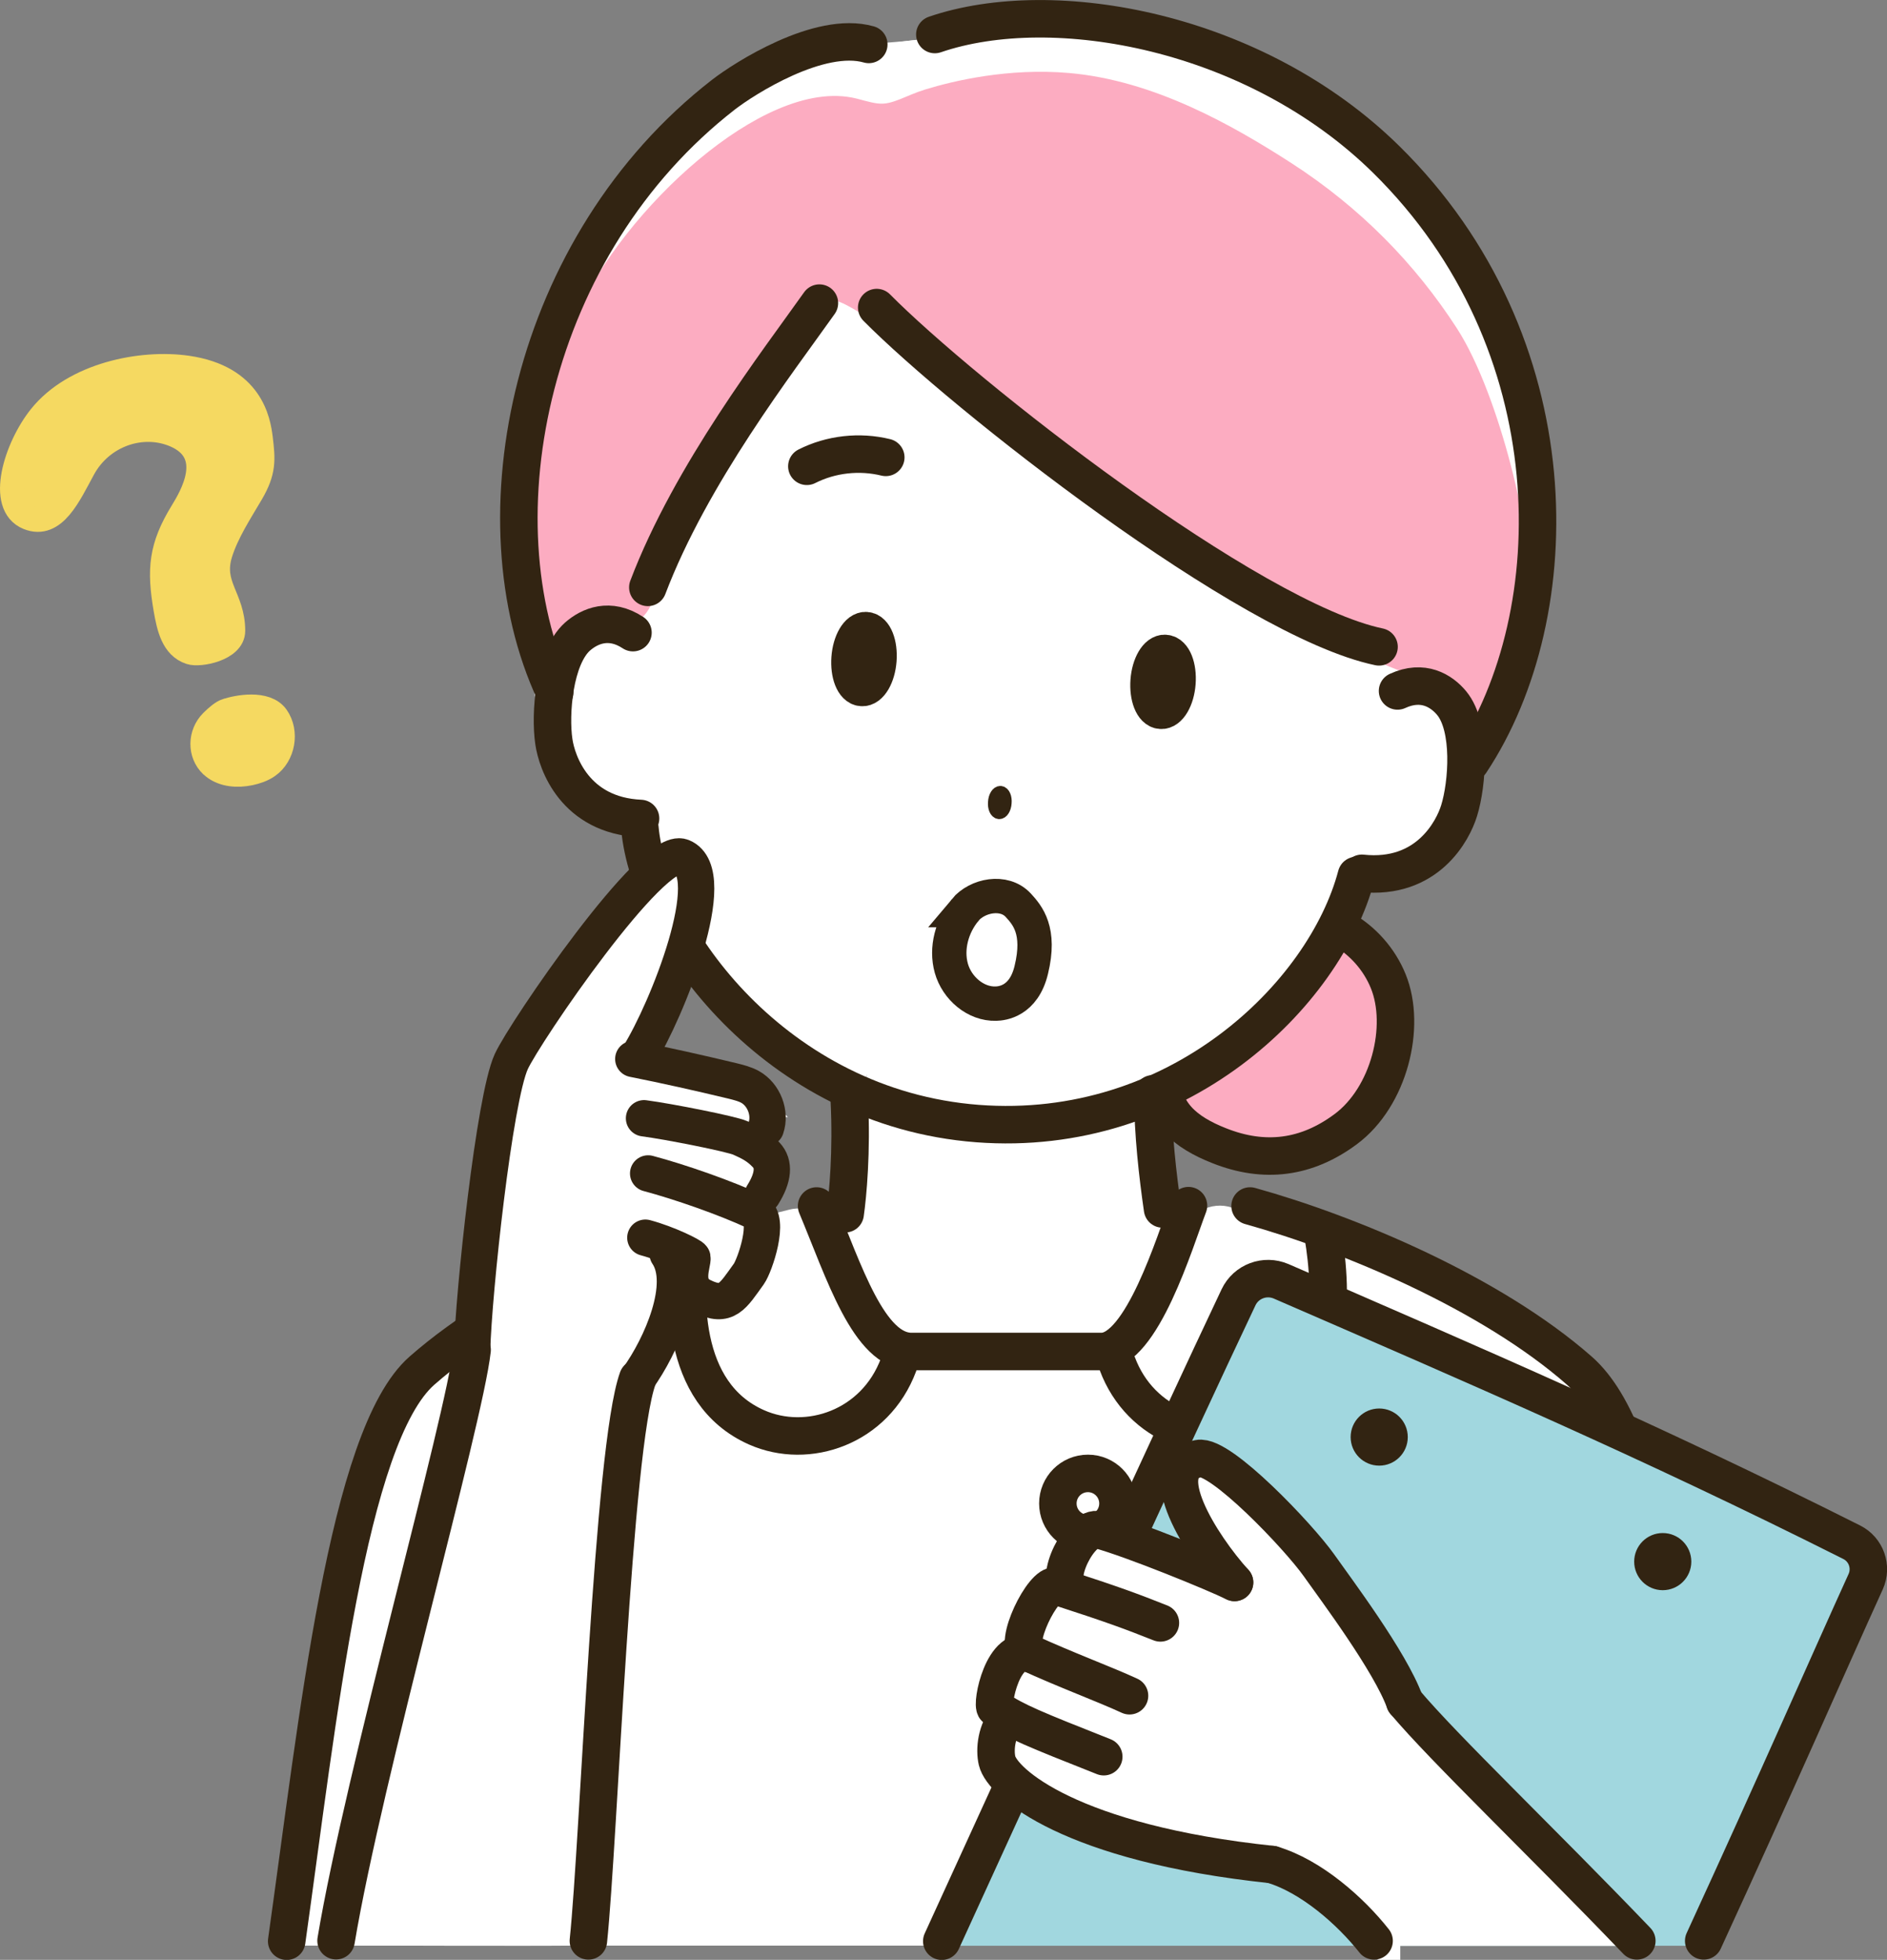
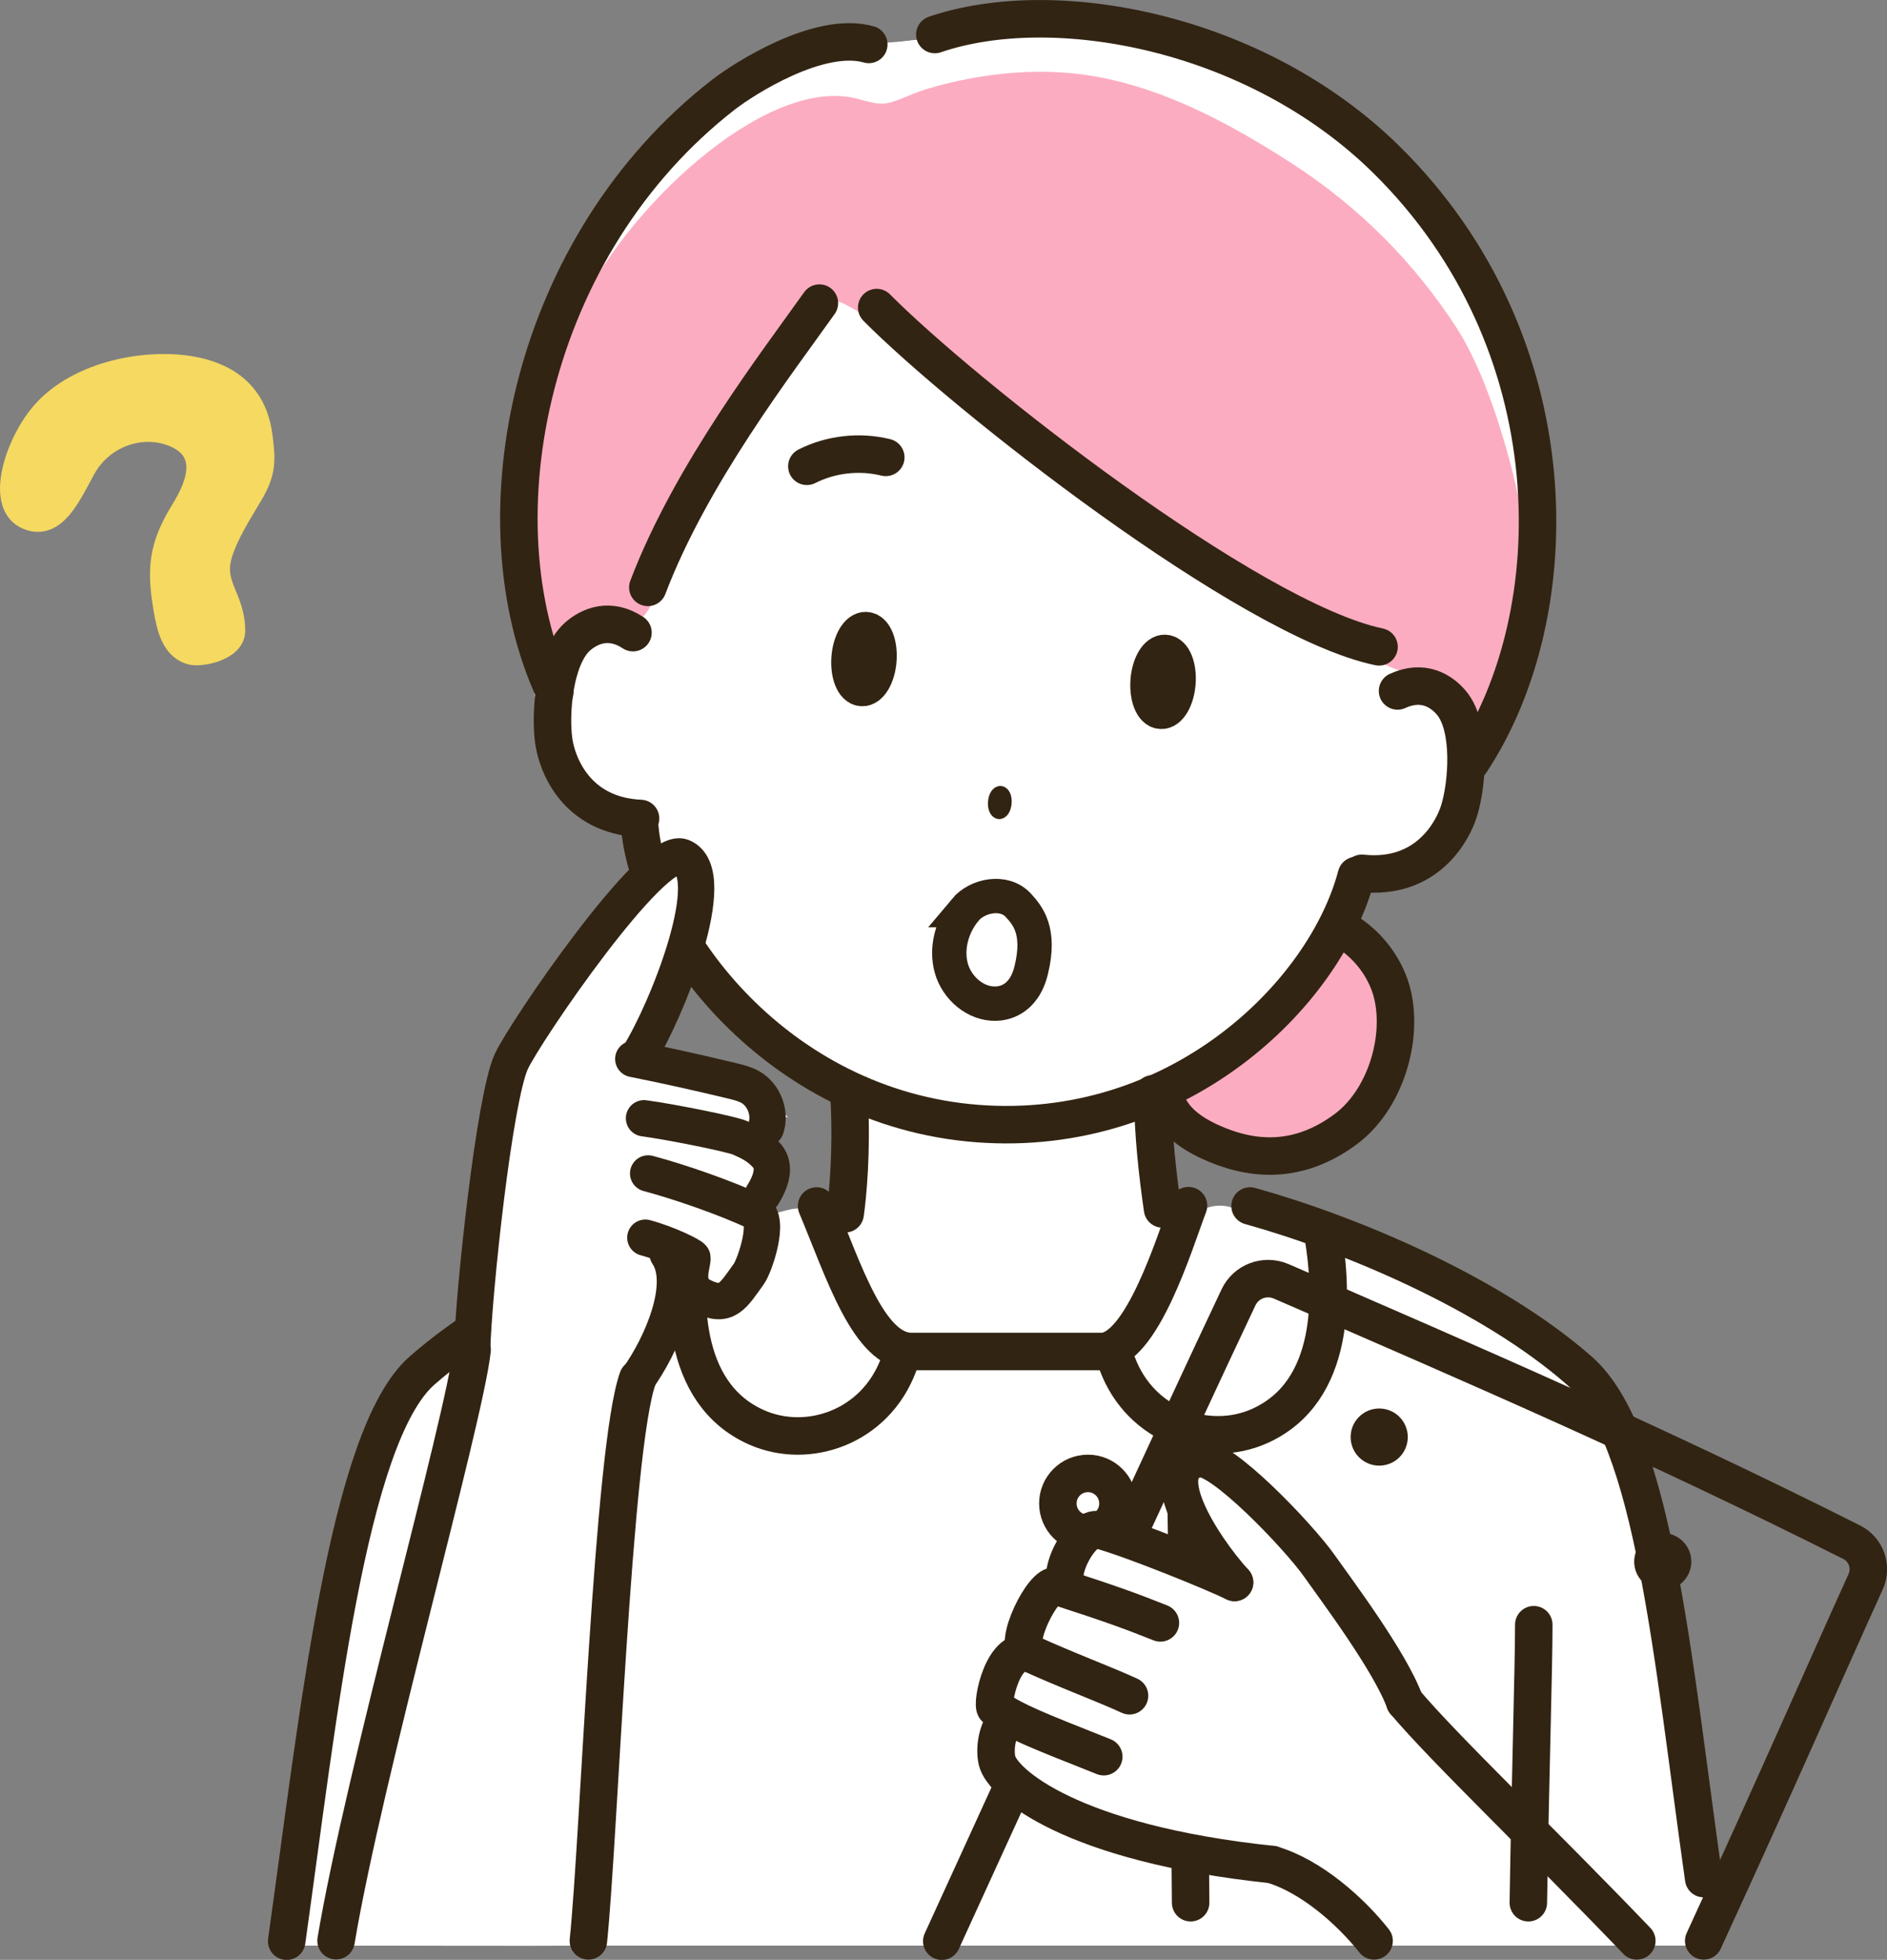
<svg xmlns="http://www.w3.org/2000/svg" id="_レイヤー_2" data-name="レイヤー 2" viewBox="0 0 114.27 118.65">
  <rect x="0" y="0" width="114.27" height="118.65" fill="#808080" stroke="none" />
  <defs>
    <style>
      .cls-1, .cls-2 {
        stroke: #fff;
      }

      .cls-1, .cls-2, .cls-3, .cls-4, .cls-5, .cls-6, .cls-7, .cls-8, .cls-9, .cls-10 {
        stroke-linecap: round;
        stroke-miterlimit: 10;
      }

      .cls-1, .cls-2, .cls-8 {
        fill: #fff;
      }

      .cls-1, .cls-6, .cls-7, .cls-9 {
        stroke-width: 2.27px;
      }

      .cls-2, .cls-3 {
        stroke-width: 2.2px;
      }

      .cls-3, .cls-4, .cls-5, .cls-7, .cls-8 {
        stroke: #322412;
      }

      .cls-3, .cls-4, .cls-7 {
        fill: none;
      }

      .cls-4 {
        stroke-width: .82px;
      }

      .cls-5 {
        fill: #322412;
        stroke-width: 1.32px;
      }

      .cls-6 {
        fill: #fcacc1;
        stroke: #fcacc1;
      }

      .cls-8 {
        stroke-width: 2.08px;
      }

      .cls-9 {
        fill: #a1d7df;
        stroke: #a1d7df;
      }

      .cls-10 {
        fill: #f5d961;
        stroke: #f5d961;
        stroke-width: 1.48px;
      }
    </style>
  </defs>
  <g id="step2">
    <g>
      <g>
        <g>
          <path class="cls-6" d="M76.8,57.94c.15-.26.58-.66.79-.87.15-.15.34-.24.54-.31,1.65-.61,3.43.16,4.32,1.68.89,1.52,1.47,3.19,1.19,4.93-.09.56-.62,1.55-.85,2.06-.53,1.17-1.54,2.58-2.74,3.02-1.2.44-2.71.91-3.98.81-1.18-.09-2.69-.75-3.68-1.39-.79-.5-1.27-2.03-1.31-3.02-.04-.97.94-1.86,1.65-2.37,1.81-1.29,2.94-2.59,4.07-4.52Z" />
          <path class="cls-7" d="M77.82,55.73c2.21-.68,5.14.94,6.25,3.68,1.11,2.74.05,7-2.58,8.95-2.37,1.76-4.92,2.09-7.66,1-2.06-.81-3.49-1.99-3.46-4.2" />
        </g>
        <path class="cls-1" d="M81.54,9.33c-10.62-7.06-17.45-7.21-22.51-6.25-1.5.28-1.58.25-3.91.52-2.53.29-9.87,1.84-13.21,4.5-4.37,3.48-5.81,8.31-8.23,13.35-1.28,2.68-1.22,6.93-1.06,9.89.24,4.25.22,3.08.76,9.44.75,8.88,6.14,5.73,6.24,8.48.15,4.09,2.59,8.03,4.9,9.96,3.34,2.79,4.69,4.26,7.99,5.74-.08-.03-.61,9.62-.26,10.12.76,1.07,2.49,5.93,3.69,6,2.71.16,8.05.18,10.67-.07,2.18-.2,2.88-5.1,3.79-6.37-1.64-.94-1.7-7.96-1.7-9.12,4.21-1.72,2.95-1.32,7.35-5.38,1.94-1.8,2.88-4.84,4.31-7.07,2.48-3.85,5.91-.63,6.51-5.16.9-6.72,6.58-8.89,4.69-23.09-.54-4.05-6.65-13.23-10.05-15.49Z" />
        <path class="cls-1" d="M81.54,9.33c-10.62-7.06-17.45-7.21-22.51-6.25-1.5.28-1.58.25-3.91.52-2.53.29-6.76.05-10.1,2.71-4.37,3.48-8.93,10.1-11.34,15.14-1.28,2.68-1.22,6.93-1.06,9.89.24,4.25,10.29-17.83,19.78-18.45,8.89-.58,41.07,26.14,39.18,11.94-.54-4.05-6.65-13.23-10.05-15.49Z" />
        <path class="cls-6" d="M35.82,19.75c2.87-6.48,11.11-13.86,15.78-12.68.62.16,1.24.36,1.88.34,1.02-.03,1.92-.62,2.89-.91,1.63-.5,4.81-1.25,8.26-.95,4.86.42,9.44,3.01,12.96,5.28,4.04,2.61,7.24,5.89,9.68,9.66,2.48,3.85,4.45,12.36,4.18,15.08-.22,2.2-1.96,8.89-2.97,7.57-.75-.98-2.16-3.14-3.31-3.59-13.33-5.22-31.89-22.74-34.55-22.46-2.51.26-7.87,9.52-12.24,19.08-.63,1.38-3.58,1.31-5.07,2.26-.49.31-.95-3.32-.52-8.94.18-2.3,2.11-7.63,3.05-9.73Z" />
        <path class="cls-7" d="M52.45,38.18c-.46-.04-.9.71-.97,1.66-.07.95.24,1.75.71,1.78.46.04.9-.71.97-1.66.07-.95-.24-1.75-.71-1.78Z" />
        <path class="cls-7" d="M70.56,39.56c-.46-.04-.9.71-.97,1.66-.07.95.24,1.75.71,1.78.46.04.9-.71.97-1.66.07-.95-.24-1.75-.71-1.78Z" />
        <path class="cls-4" d="M60.59,47.99c-.17-.01-.33.24-.35.57-.03.33.09.6.26.62.17.01.33-.24.35-.57.03-.33-.09-.6-.26-.62Z" />
        <path class="cls-7" d="M84.63,41.83c1.54-.71,2.66-.01,3.28.74,1.21,1.47.95,4.89.45,6.5-.37,1.22-1.93,4.22-5.89,3.8" />
        <path class="cls-7" d="M38.33,38.3c-1.41-.93-2.62-.41-3.36.24-1.42,1.27-1.68,4.69-1.43,6.36.18,1.26,1.27,4.47,5.25,4.65" />
        <path class="cls-7" d="M53.64,27.69c-1.59-.39-3.32-.2-4.78.54" />
        <path class="cls-7" d="M51.43,66.6c.16,3.1-.09,5.77-.25,6.88" />
        <path class="cls-7" d="M69.81,66.22c0,2.38.3,4.97.59,6.97" />
        <g>
          <path class="cls-7" d="M56.61,2.09c7.19-2.46,19.41-.23,27.33,7.56,11.27,11.09,11.11,27.47,5.12,36.5" />
          <path class="cls-7" d="M52.61,2.69c-2.99-.85-7.55,2.07-8.8,3.04-11.7,9.08-15.13,25.66-10.22,36.19" />
        </g>
        <path class="cls-7" d="M38.75,50.14c.58,6.43,8.19,16.94,20.44,17.88,12.09.92,21.03-7.75,22.95-15.02" />
        <path class="cls-7" d="M53.09,18.62c5.18,5.23,22.54,18.9,30.42,20.54" />
        <path class="cls-7" d="M49.62,18.35c-2.5,3.53-7.78,10.34-10.39,17.21" />
        <path class="cls-8" d="M58.44,55.1c-.79.96-1.17,2.31-.83,3.52.34,1.21,1.48,2.18,2.7,2.14.35-.01,1.68-.12,2.14-2.04.58-2.38-.23-3.31-.79-3.92-.85-.92-2.47-.61-3.23.3Z" />
      </g>
      <g>
        <path class="cls-1" d="M95.76,83.9c-5.89-4.77-17.22-8.23-21.5-9.71-2.71-.94-4.63,8.32-6.6,8.38-1.96.06-11.18.21-13.28.07-2.72-.17-3.52-8.99-6.3-8.31-4.41,1.08-9.7,3.07-12.28,4.39-4.33,2.21-7.3,2.52-10.36,6.3-3.83,4.72-7.07,31.63-7.07,31.63h84.09c-1.4-13.39-3.44-30.13-6.68-32.76Z" />
        <path class="cls-7" d="M92.88,98.36c0,2.69-.2,8.71-.33,16.83" />
        <path class="cls-7" d="M75.7,73.01c6.04,1.68,14.6,5.28,19.94,9.97,4.52,3.97,5.64,17.43,7.53,30.75" />
        <path class="cls-7" d="M45.49,73.01c-6.04,1.68-14.6,5.28-19.94,9.97-4.52,3.97-6.31,21.22-8.19,34.54" />
        <path class="cls-7" d="M72.1,115.19c-.03-4.99-.25-24.56-.29-24.91" />
        <path class="cls-7" d="M80.12,74.77c.59,3.49.82,9.49-3.86,11.57-3.11,1.38-7.19,0-8.6-3.78" />
        <path class="cls-7" d="M41.92,74.77c-.59,3.49-.78,9.57,3.89,11.64,3.11,1.38,7.19,0,8.6-3.78" />
        <path class="cls-7" d="M49.45,73.01c1.67,3.99,3.16,8.81,5.75,8.81h11.5c2.45,0,4.45-6.68,5.27-8.83" />
        <circle class="cls-7" cx="65.88" cy="91.02" r="1.82" />
      </g>
      <g>
        <path class="cls-1" d="M37.66,83.22c-1.98,6.83-2.76,22.14-2.73,33.43-2.61.03-12.22,0-12.22,0,0,0,5.89-29.71,6.86-34.25.38-1.78,7.11.16,8.09.82Z" />
        <path class="cls-2" d="M45.11,66.53c-.33-.34-.79-.5-1.24-.64-2.13-.66-4.35-1.06-6.58-1.17-.12-.33.21-.65.51-.84,2.69-1.8,4.47-10,3.16-10.92-2.08-.42-8.67,10.39-9.19,11.4-.63,1.22-.75,2.63-.83,4-.18,3.47-1.66,9.39-1.33,12.85.1,1.01,5.73.95,7.14,1.14.56.08,1.18.12,1.64-.2.38-.27.58-.73.72-1.18.49-1.54.64-3.19.41-4.79,1.01.12,1.99.57,2.75,1.25.3.27.62.6,1.03.61.57,0,.92-.6,1.12-1.14,1.04-2.73,1.48-5.7,1.25-8.62-.05-.62-.15-1.29-.58-1.75Z" />
        <g>
          <path class="cls-3" d="M28.59,81.72c.09-3.45,1.34-15.19,2.37-17.45.82-1.79,8.55-13.13,10.35-12.39,2.41.99-.92,9.3-2.63,12.03" />
          <path class="cls-3" d="M38.35,64.11c2.01.4,4.01.85,6.01,1.33.36.09.73.18,1.06.36.84.47,1.27,1.58.96,2.49" />
          <path class="cls-3" d="M39,67.7c1.52.2,5.3.95,5.83,1.19.52.24,1.03.45,1.57,1.03.51.54.45,1.36-.21,2.41" />
          <path class="cls-3" d="M40.43,75.91c1.24,1.84-.38,5.55-1.81,7.54" />
          <path class="cls-3" d="M39.25,71.04c1.92.51,4.67,1.47,6.5,2.32.93.43-.04,3.25-.4,3.76-.98,1.36-1.34,2.09-2.82,1.36-1.23-.61-.54-2-.6-2.34-.02-.11-1.5-.85-2.85-1.21" />
        </g>
        <path class="cls-7" d="M28.59,81.72c-.48,4.31-6.56,25.72-8.24,35.77" />
        <path class="cls-7" d="M38.62,83.45c-1.51,4.18-2.35,27.97-2.99,34.05" />
      </g>
      <g>
        <path class="cls-10" d="M11.34,22.27c-2.77-.4-6.84.4-8.89,2.96-1.48,1.85-2.59,5.37-.74,6.11,1.58.63,2.46-1.36,3.33-2.96,1.11-2.04,3.55-2.89,5.55-2.04,2.59,1.11.99,3.75.44,4.65-1.29,2.11-1.41,3.47-.99,5.91.19,1.08.44,2.25,1.48,2.59.56.19,2.59-.19,2.59-1.3,0-2.03-1.37-2.74-.77-4.68.39-1.26,1.21-2.51,1.88-3.65.77-1.32.72-2.02.56-3.33-.13-1.05-.56-3.7-4.44-4.26Z" />
-         <path class="cls-10" d="M13.71,43.03c-.24.08-.56.34-.88.66-.73.73-.76,1.94-.01,2.65.03.03.07.06.11.09.6.48,1.45.54,2.21.38.38-.08.76-.21,1.08-.43.93-.64,1.18-2.07.53-2.99-.65-.92-2.41-.57-3.03-.36Z" />
      </g>
      <g>
        <g>
-           <path class="cls-9" d="M111.74,96.2c-4.93,10.86-5.68,12.61-9.29,20.46h-43.55s10.32-24.65,16.32-37.33c.46-.97,1.6-1.39,2.58-.97,11.65,5.06,20.86,9.31,33.1,15.46.87.44,1.24,1.49.84,2.38Z" />
          <path class="cls-7" d="M57.03,117.52c5.65-12.37,14.03-30.67,17.97-38.98.46-.97,1.6-1.39,2.58-.97,11.65,5.06,22.32,9.65,34.56,15.8.87.44,1.24,1.49.84,2.38-2.32,5.1-5.27,11.88-9.81,21.75" />
          <circle class="cls-5" cx="83.52" cy="87" r="1.07" />
          <circle class="cls-5" cx="100.69" cy="94.54" r="1.07" />
        </g>
        <path class="cls-1" d="M73.03,89.78c2.74.93,5.25,5.8,6.46,6.93,1.35,1.26,3.12,4.75,4.38,6.1.35.38-3.89,6.96-4.86,10.08-.77-.71-13.19-3.91-13.52-4.16-.7-.52-4.56-1.87-4.53-2.79.19-5.12,2.4-6.03,2.11-6.76-.08-.2,3.48-5.57,3.73-5.53,2.1.28,8.35,3.62,8.92,3.33.86-.44-3.86-7.59-2.69-7.19Z" />
-         <path class="cls-1" d="M83.66,116.67c5.77,0,13.09,0,13.09,0,0,0-12.05-13.02-12.29-13.15-.16-.09-5.45,5.31-5.26,8.83,0,0,3.48,2.53,4.46,4.33Z" />
+         <path class="cls-1" d="M83.66,116.67Z" />
        <path class="cls-7" d="M99.12,117.5c-5.86-6.11-11.64-11.61-14.05-14.47" />
        <path class="cls-7" d="M77.03,112.88c2.37.7,4.76,2.82,6.18,4.62" />
        <g>
          <path class="cls-7" d="M74.76,95.8c-1.2-.59-6.16-2.62-8.21-3.18-1.14-.31-2.8,3.1-1.74,3.55" />
          <path class="cls-7" d="M70.27,98.25c-1.77-.7-2.74-1.07-6.32-2.23-.76-.25-2.67,3.58-1.71,4.02,2.3,1.06,4.6,1.9,6.16,2.62" />
          <path class="cls-7" d="M62.47,100.15c-1.74-.75-2.46,3.09-2.19,3.26,1.27.84,2.32,1.26,6.56,2.94" />
          <path class="cls-7" d="M61.04,103.97c-.71.77-.82,1.96-.66,2.63.32,1.34,4.46,5,16.66,6.28" />
          <path class="cls-7" d="M74.76,95.8c-2.03-2.24-5.01-6.95-2.17-7.5,1.31-.26,6.04,4.71,7.28,6.46,1,1.42,4.32,5.83,5.2,8.27" />
        </g>
      </g>
    </g>
  </g>
</svg>